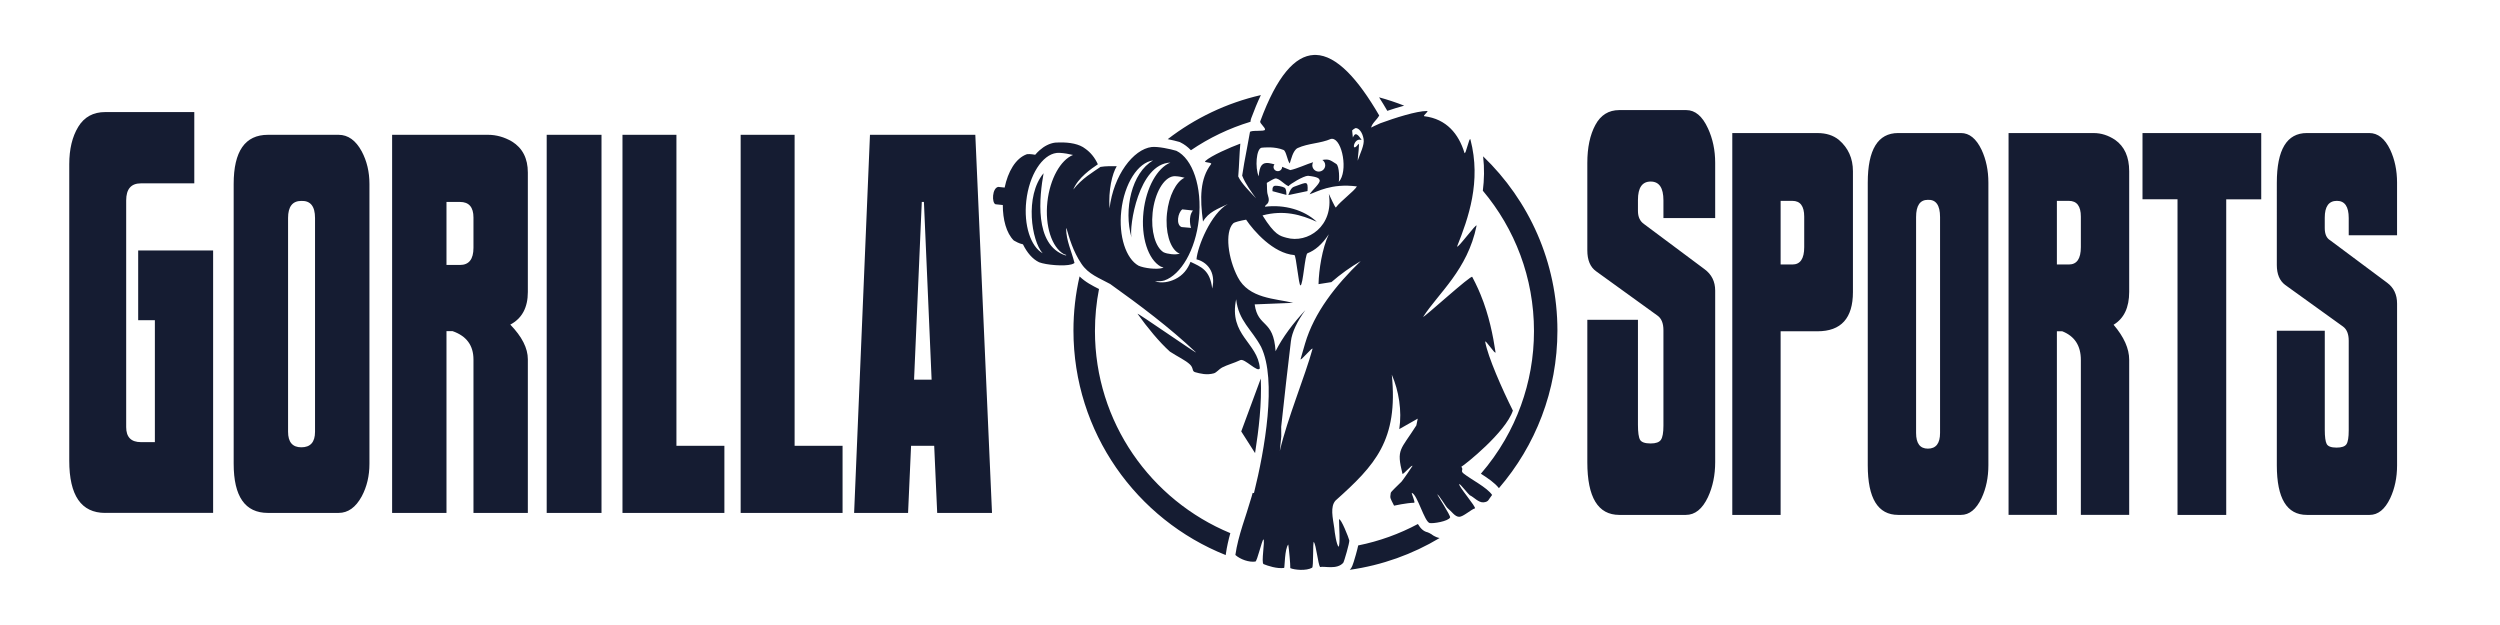
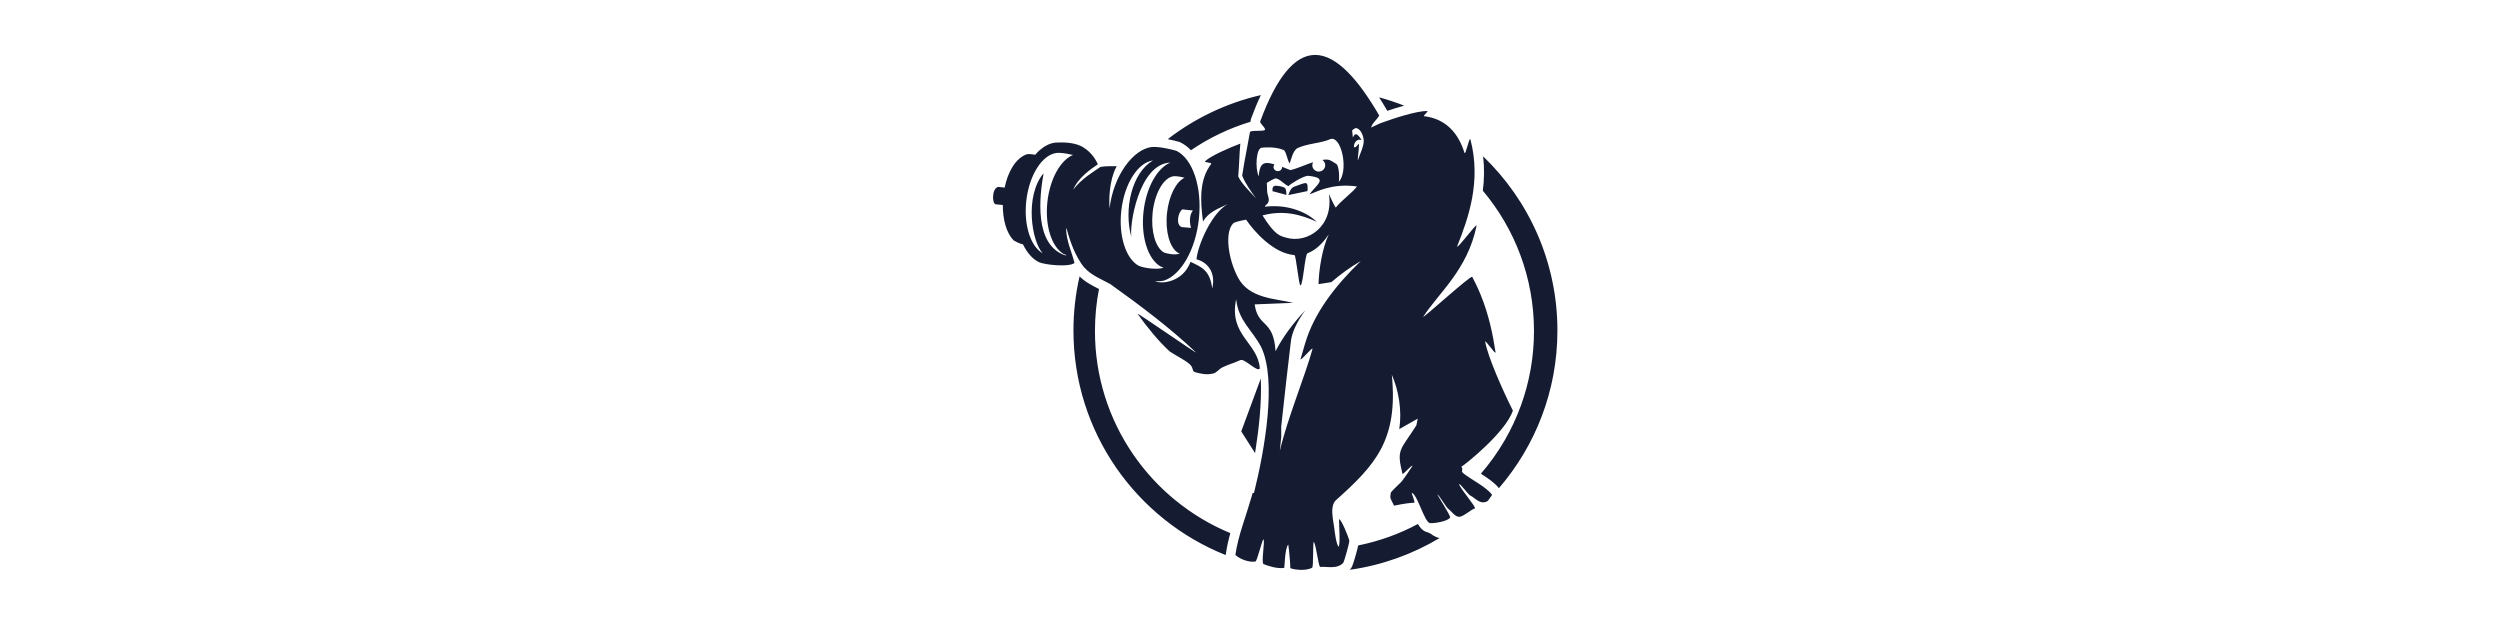
<svg xmlns="http://www.w3.org/2000/svg" version="1.1" id="Laag_1" x="0px" y="0px" viewBox="0 0 11338.6 2834.6" style="enable-background:new 0 0 11338.6 2834.6;" xml:space="preserve">
  <style type="text/css">
	.st0{fill-rule:evenodd;clip-rule:evenodd;fill:#151C32;}
</style>
  <g>
-     <path class="st0" d="M10568,1089.6l258.9,192.9c29.9,22.1,44.9,53.6,44.9,94.6v733.4c0,55.2-10.4,104.9-31.1,149.1   c-24.1,50.5-55.2,75.7-93.2,75.7h-284.8c-90.9,0-136.3-74.9-136.3-224.8v-610.4h217.5v449.5c0,31.6,2.9,52.9,8.6,63.9   c5.7,11.1,20.7,16.6,44.9,16.6c23,0,37.9-5.1,44.8-15.4c6.9-10.2,10.3-31.1,10.3-62.7v-407c0-29.9-8.6-51.3-25.8-63.9l-262.5-188.9   c-25.2-19-37.8-49-37.8-90.2V829.1c0-150.4,45.4-225.7,136.3-225.7h283c39.1,0,70.8,25.2,94.9,75.7c20.7,44.2,31.1,93.9,31.1,149.1   v238.9h-219.2v-78.1c0-52-17.8-78.1-53.5-78.1c-36.9,0-55.2,25.4-55.2,76.2v47.7C10543.9,1061.8,10551.9,1080.1,10568,1089.6z    M10096.9,2335.3H9876V903.9h-158.8V603.5h538.5v300.5h-158.8V2335.3z M9437.6,1632.6c0-64.7-28.2-108-84.6-130.2h-24.1v832.8   h-219.2V603.5h386.6c33.3,0,65.6,10.3,96.6,30.8c42.6,30,63.9,77.4,63.9,142.1v547.3c0,71.1-23.6,120.8-70.8,149.2   c47.2,55.3,70.8,108.2,70.8,158.8v703.6h-219.2V1632.6z M9437.6,982.6c0-47.7-18.1-71.6-54.4-71.6h-54.3v288.6h54.3   c36.2,0,54.4-26.2,54.4-78.7V982.6z M8894,2335.3h-284.8c-92.1,0-138.1-75-138.1-225.1V828.5c0-150,46-225.1,138.1-225.1H8894   c38,0,69,25.3,93.2,75.8c20.7,44.2,31,94,31,149.2v1281.7c0,55.3-10.3,105.1-31,149.3C8963,2310.1,8931.9,2335.3,8894,2335.3z    M8799,984.5c0-53.7-18.4-79.8-55.2-78.2c-35.7,0-53.5,26.1-53.5,78.2v979.2c0,47.4,17.8,71.1,53.5,71.1   c36.8,0,55.2-23.7,55.2-71.1V984.5z M8243.3,1502.5h-167.4v832.8h-219.2V603.5h386.6c39.1,0,71.3,10.3,96.7,30.8   c42.5,36.4,63.9,83.9,63.9,142.3v548C8403.8,1443.2,8350.3,1502.5,8243.3,1502.5z M8182.9,982.6c0-47.7-17.8-71.6-53.5-71.6h-53.5   v288.6h53.5c35.7,0,53.5-26.2,53.5-78.7V982.6z M7646.2,2335.3h-302c-96.6,0-145-79.6-145-238.9v-645.9h229.6V1926   c0,34.7,3.2,57.6,9.6,68.7c6.4,11,22.5,16.6,48.2,16.6c23.3,0,38.8-5.5,46.4-16.6c7.6-11.1,11.4-32.4,11.4-63.9v-433.4   c0-31.6-9.2-53.7-27.4-66.3l-278-200.8c-26.5-19-39.8-50.6-39.8-94.9V739c0-69.6,12.1-126.9,36.3-172   c24.1-45.1,60.4-67.7,108.7-67.7h303.8c40.2,0,73,27.6,98.3,82.8c21.9,47.3,32.8,99.4,32.8,156.1v250.8h-234.7v-80.4   c0-56.8-19.3-85.2-57.8-85.2c-38.6,0-57.8,27.8-57.8,83.3v50c0,27,9.2,46.8,27.6,59.5l274.4,204.7c32.2,23.6,48.3,56,48.3,97v778.4   c0,58.4-10.9,111.2-32.8,158.5C7720.9,2308.5,7687.6,2335.3,7646.2,2335.3z" />
-     <path class="st0" d="M4237,2021.8h-104.9l-13.6,304.6h-244.7l71.9-1714.9h477.8l75.7,1714.9h-248.6L4237,2021.8z M4190.4,916h-9.7   l-35,805.9h79.6L4190.4,916z M3359.2,611.4h244.7v1410.4h217.5v304.6h-462.2V611.4z M2823.2,611.4h244.7v1410.4h217.5v304.6h-462.2   V611.4z M2479.5,611.4h248.6v1714.9h-248.6V611.4z M2147.4,1630.5c0-64-31.8-106.9-95.2-128.8H2025v824.7h-246.6V611.4h435   c37.5,0,73.8,10.2,108.7,30.5c47.9,29.7,71.9,76.6,71.9,140.7v541.9c0,70.4-26.5,119.6-79.6,147.8c53.1,54.7,79.6,107.1,79.6,157.2   v696.8h-246.6V1630.5z M2147.4,986.8c0-47.2-20.4-70.9-61.2-70.9H2025v285.8h61.2c40.8,0,61.2-25.9,61.2-77.9V986.8z    M1535.7,2326.3h-320.5c-103.6,0-155.4-74.3-155.4-222.9V834.3c0-148.5,51.8-222.9,155.4-222.9h320.5c42.7,0,77.7,25,104.9,75.1   c23.3,43.8,35,93,35,147.8v1269.2c0,54.7-11.6,104-35,147.8C1613.3,2301.3,1578.4,2326.3,1535.7,2326.3z M1428.8,988.7   c0-53.2-20.7-79-62.1-77.5c-40.1,0-60.2,25.9-60.2,77.5v969.6c0,46.9,20.1,70.4,60.2,70.4c41.4,0,62.1-23.5,62.1-70.4V988.7z    M477.2,2326.3c-108.7,0-163.1-78.9-163.1-236.9V745.2c0-68.8,13.6-125.4,40.8-170c27.2-44.6,68-66.9,122.3-66.9h404v323.3H638.8   c-44.3,0-66.5,25.8-66.5,77.5v1028.1c0,45.4,22.3,68.1,67,68.1h63.1v-552.9h-75.7v-316.3h339.9v1190.1c-82.9,0-164.4,0-244.7,0   H477.2z" />
    <g>
      <path class="st0" d="M7063.6,1499.3c0,273-100,522.8-265.3,714.7c-19.2-24.3-50.3-45.3-81.8-65.5c40.8-47.3,77.2-98.4,108.6-152.7    c28.7-49.7,53.3-102.2,73.1-156.9c38.2-105.3,59.1-218.9,59.1-337.4c0-242.3-87.1-464.4-232-636.6c6.3-49.7,7.6-101.7,1.3-155.9    C6934.3,908.4,7063.6,1188.8,7063.6,1499.3z M5692.3,2055l-62.7-98.3l88.7-240.1C5722.8,1833.9,5709.4,1945,5692.3,2055z     M6736.2,1551.1c12,66.8,76.4,213.3,125.4,311.1c-33,99-217.3,245.7-233.9,254.8c12,14.3-5.9,17.8,10.3,30.6    c34.4,27.3,106.3,63.1,129.4,97.2c-18.2,22.3-14.4,30.7-38.6,33.5c-22.4,2.6-45.3-24.7-62.3-31.9c-4.3-1.8-44.2-52.5-47.6-50.9    c-9.6,4.3,80.5,107.8,70.1,110.4c-15.5,3.9-53.3,38.6-71.1,38.1c-19.7-0.5-33.3-23.9-53.1-40c-6.3-5.1-38.4-59.5-46.4-62.2    c-1.1,0.7,61.8,98.1,58.5,105c-8.4,17.9-78.2,28.7-92.7,25.4c-23.8-5.4-55.9-129.4-80.6-136.6c-4.7-1.4,17.7,44.5,9.9,44.6    c-34.3,0.7-89.8,13.1-90.8,13.2c-19.4-38.4-18.4-32.5-15.1-57.6c0.8-6.3,32.5-34.1,49.1-51.5c5.3-5.6,48.8-68.6,49.5-71    c-2-8.2-43.7,42.6-45.5,35.4c-28.2-113.7-9.1-105.5,63.1-219.4l6.2-30.6l-83.7,47.5c12.7-83.3-2.2-174.2-33.9-246.8    c29.8,297.9-75.9,410.6-255.3,570.9c-24.8,28-12.6,77-5.5,125.5c1.4,17.5,9.7,75.1,19.5,84.2c8.3-13.8,1.9-91.5,1.9-124.5    c8.8-6.1,44.5,84.9,46.6,95.3c1.9,9.4-23.7,97.6-27.5,101.8c-28.6,32.2-85.3,14.1-105.1,19.1c-9.5-14.4-17.3-98.2-28.3-114.4    c-5.4,5-0.7,113.4-7.7,117.5c-26.4,15.2-79.7,10.2-99,1.9c0.6-18.4-5.9-86.1-9.2-107.1c-16.6,19.7-15.9,103.1-18.7,106.2    c-32.8,4.5-73.9-9.5-93.1-17.2c-12.2-4.9,7.2-106.4-0.8-112.3c-7,4.2-28.5,99.4-36.5,100.6c-28,4.3-68-9.3-90.8-29.8    c6.2-44.2,18.3-88,32.5-133.7c5.9-19,12.3-38.3,18.7-58c7.6-23.5,15.1-47.7,22.4-72.7c1.7-5.6,3.2-11.5,4.8-17.2l5.9,0.8    c48.7-195.2,104.6-511.8,32.7-662.3c-42-79.7-102.7-118-113.5-216.6c-34.2,163.5,98.6,196.3,107.4,313    c-8.8,22.3-69.3-46.7-88.5-37.1c-30.9,14.5-57.9,20.8-82.9,33.7c-12.8,6.6-25.1,22.8-36.9,26.2c-32.6,9.2-63,1.1-85.4-5.2    c-15.1-4.3-6-18.7-23.3-35c-20.7-19.5-53.3-33.8-90.8-58.2c-48.4-43.4-102.8-109.8-146.6-171.2c-7.9-11,273.3,185.4,264.5,174.5    c-119.9-113.2-255.3-214.6-388.7-309.9c-49.6-27.3-99-43.9-130.9-92.4c-37.5-55.6-55.2-117.4-67.3-160.1c-0.6,0.4-1.1,0.6-1.7,1    c0.2,54.6,25.2,104.1,38,156.1c-8.1,4.8-5.4,3.4-13.8,6.3c-32,9.6-115.1,2.8-146.8-9.6c-30.2-14.6-54.4-43.2-73.2-81.3    c-20.1-4.4-30.5-11.9-41.5-17.4c-33.9-33.3-50.1-95.5-49.9-160.9l-33.1-3.4c-17.6-6.5-15.4-73.7,12.4-78.8l29,3.1    c14.7-70.9,48.9-133,101.3-151.5c3.4-0.4,7.3-0.6,11.3-0.4c8,0.3,17.1,1.5,26,3.1c6.3-7.4,12.7-14.1,19.5-20.1    c21.7-19.4,45.9-31.7,70.9-35c6.6-0.5,13.2-0.7,19.7-0.8c46-0.9,90.1,6.7,117.5,28.7c22.6,16,42.4,39.1,56.6,70.4    c-29.8,20.2-89.2,60.1-111.6,114.6c39.4-50.7,89.7-79.2,123.4-102.7c25-4.2,48.9-3.3,73.8-3.1c-20.7,33.7-38.4,108.6-32.7,191.3    c18.1-150.8,107.9-268.3,191.1-278.5c29.1-2.9,84,8.9,112,17.2c73.6,35.8,118,164.2,102,310.3c-15.3,139.8-81.1,251.8-156.5,277.8    c-10.8,3.2-26.1,4.3-42.6,4c29.5,9.7,64.2,3.5,91.9-10.1c35.2-17.2,56.6-45.2,69.4-78.4c47.1,22.7,88.3,36.1,98.4,121.1    c18.6-78.2-26.8-121.9-71.3-132.4c4.6-58,65.4-208.1,142-250.8c-44.4,21.7-87.2,35.5-112.5,79.4    c-14.4-106.8-13.7-194.4,36.7-260.5c6.6-8.6-34.8-5.9-26.4-13.8c25.9-24.4,113.1-62.2,159-79.2c-4.5,49-4.9,95.2-9.5,148.8    c13.6,31.3,54.2,70.6,81,99.5c-17.5-23.1-49.6-67.4-63.1-103.1c4-28.7,13.6-82.7,21.6-123c4.8-27.5,9.3-52,13.6-74.2    c2.1-10.6,66.1-1.5,68.2-11.1c3.1-8.9-24.7-29.2-21.6-37.7c76.3-207.1,158.2-297.4,243.1-301.3c3-0.1,6-0.3,9-0.2    c93.5,2.4,190.4,107.4,287.6,274.7c-11.2,20.8-32.1,34.3-36.7,54.9c5.4-2.7,10.7-5.4,16.1-8c8.6-4.1,17.3-7.9,25.8-11.7    c65.1-23.9,164.7-55.8,211.5-55.5c11.3,0.1-22.1,22.4-11.7,23.7c100.5,12.6,155.4,80.5,181.5,165.7c5,16.3,22.6-77.7,27.3-59.9    c49.9,190.6-9.8,357-60.2,483.8c-2.1,17.9,90.7-110.4,87.9-92.6c-40.9,199.8-172.2,304.6-242.1,412.8    c0.6,6.7,220.4-193.9,222.6-181c10,18.9,18.9,36.9,26.6,54.1c3.9,8.7,7.5,17.1,10.9,25.4c38.7,93.4,57.1,188.7,68,261.5    C6784.8,1614.4,6733,1533.5,6736.2,1551.1z M4806.1,693.3c-2.6-0.1-5.2,0-7.6,0c-2.4,0-4.4,0.2-6.5,0.4    c-64.8,7.9-124.5,100-137.4,217.9c-12.1,109.8,20,206.6,74.3,237c-50.5-55.3-82.3-259.5,4.2-362.9    c-18,101.2-45.6,325.4,99.2,372.7c1.5-0.5,3.1-1.1,4.6-1.7c-4.5-1.4-8.5-2.8-12-4.4c-54.2-30.3-86.5-127.1-74.5-237    c11.6-105,60-189.7,116.2-212.5C4849.2,698.4,4825.3,694.1,4806.1,693.3z M5358.9,1029.8l43.2,3.8c-0.8,0.4-15.6-49.6,8.4-78.8    l-48.2-5.2C5342.1,964,5332.6,1019.4,5358.9,1029.8z M5347.8,1150.9c1-0.4,1.9-0.8,2.9-1.2c-3.1-1-5.9-2-8.2-3.2    c-36.7-22.7-58.4-95.9-49.7-179.1c8.3-79.5,41.6-143.9,79.9-161.3c-11.9-3.4-28.3-6.4-41.3-6.9c-1.7-0.1-3.2,0-4.8,0    c-1.6,0-3.2,0-4.6,0.2c-44.1,6.2-85.1,76.2-94.4,165.5c-8.6,83.2,12.8,156.4,49.5,179.1    C5293.5,1152.2,5330.8,1156.7,5347.8,1150.9z M5272.3,1215.5c1.6-0.5,3.3-1.3,4.8-1.9c-4.7-1.4-9.2-3-12.8-4.6    c-56.9-31.8-90.7-133.4-78-248.7c12.1-110.2,62.8-199,121.9-222.9c-144.2,5.2-187.8,289.7-176.4,339.8    c-36.2-127.1,0.9-294,98-349.5c-68,8.3-130.7,104.6-144.3,228.4c-12.7,115.3,21.3,217.1,78.2,248.9    C5188.9,1216.5,5246,1223.3,5272.3,1215.5z M5651.6,996.3c-25.6,4.6-52.8,10.8-58.9,17.2c-38.6,40.1-22.9,159.2,21,243.3    c50.6,98.5,171.4,96.8,251.3,116.7l-174.5,7c15.1,107.9,85.5,64.9,94.8,212.4c32.2-63.9,80-127.3,134.9-186.1    c-36.8,50.6-60.6,100-65.4,141.2c-13.4,113.7-29,245.4-44,387.8l0.4,43.2c-2.2,21.6-4.4,43.9-6.5,65.8    c33.3-144.3,114.8-340.1,147.9-461.4c4.7-17.2-58.6,61.7-53.7,44.4c6.6-23.3,13.5-46.6,20.3-70c41.3-140,138.9-264.3,252.4-373.8    c-47.2,27.5-92.4,60.2-133,95.5l-58.5,9.2c1.5-64.6,16.3-161.7,46.6-226.3c-30.7,46.9-63.6,73.7-96.6,86.2    c-11.8,4.5-20.1,144.8-31.8,145.9c-8.1,0.7-19.7-137-27.6-137.6C5774.5,1149.2,5686,1047.2,5651.6,996.3z M6042.2,629.6    c-1.7-0.1-3.4,0-5.2,0.2c-49.1,21.4-102,19.2-151.7,41.7c-21.3,10.5-30.3,54.3-35.7,70c-11-12.5-15.8-56.3-28.3-61.4    c-39.6-16.3-87.2-11.3-99.6-10.1c-24,4.7-30.2,90.3-13,129.7c3.8-50.4,17.4-63.3,45.7-60.1c6,0.7,19.2,4,25.8,5.7    c-2.6,3.3-4.2,7.5-4.2,11.9c0,10.6,8.8,19.1,19.5,19.1c10.7,0,19.5-8.4,19.5-19.1c0-0.3,0-0.6,0-0.8c11.5,4.1,23.4,10.5,37.1,15.1    c30.9-6.5,75.4-27.5,103.4-35.8c-2.2,4.1-3.6,8.8-3.6,13.8c0,15.9,13.1,28.7,29.2,28.7c16.1,0,29.4-12.8,29.4-28.7    c0-10-5.2-18.9-13-24.1c30.2-5,35.4,0.6,62.9,18c15.2,9.7,14.5,75.5,11.1,82.1C6115.7,778.4,6087.9,631.6,6042.2,629.6z     M5939.6,881.3c11.5-19.4,50.6-50.9,45.5-64.5c-2.5-6.8-5.7-14.3-52.7-19.5c-20.2,0.1-83.7,38.7-88.5,47.1    c-19.9-8-42.9-37.3-60.6-35c-13.1,4.6-24.4,12.6-37.8,20.1c1.7,15.9-0.5,39.5,4.4,53.8c15.3,44.9-12.5,41.6-12.6,54.3    c86.7-11.1,177.6,14.3,234.9,68.3c-70.9-32-149-54.9-246.1-28.9c56.3,90.3,79.3,92.9,108.2,101.2    c96.2,27.7,215.9-52.2,192.6-198.8c2.5,4.2,29,65.5,32.1,61.4c21.9-29.6,82.2-73.1,95.2-95.3    C6037.7,830.3,5972.9,870.3,5939.6,881.3z M6184.6,631.1c-5-30.9-21.6-51.4-37.1-50.1c-5.9,2.9-10.9,6.4-15.1,10.7    c0.9,9.3,2.1,20.3,3.4,32.1c1.7-4,3.9-7.8,6.5-11.1c12.2-15.7,31.6,21,33.3,22.6c-36.7-15.5-49.5,65.3-14.9,18.2    c8-10.9-4.1,67.3-2.9,75.2C6168.4,696.5,6189,657.9,6184.6,631.1z M5843.3,884.8c0.5-1.5,9.3-32.9,25.6-37.9    c11.5-3.5,37.5-14.6,47.4-16.1c1.6-0.2,3.2-0.4,4.6-0.4c10.2-0.2,11,15.4,9.2,36.2L5843.3,884.8z M5783.9,842.5    c8.7-0.5,30.6,2.4,42.2,8.8c9.2,5.1,8.1,31.7,8.4,32.7l-63.3-17C5769.9,849.3,5775.3,843,5783.9,842.5z M6254.7,441.4    c38.9,10.6,76.9,23.2,113.9,37.8c-26.7,7.2-53.4,15.7-76.5,23.5C6279.6,481.1,6267.1,460.7,6254.7,441.4z M5671.7,552.2    c-97.2,29.5-188.2,73.3-270.3,129.2c-14.3-15.1-30.2-27.1-47.6-35.6l-3.3-1.6l-3.4-1c-11.3-3.3-30.2-8.1-50.9-12.1    c122.8-94.7,266.2-164,422.4-199.9c-15.1,31.7-29.6,66.7-43.8,105.2C5672.6,541.9,5671.8,547.2,5671.7,552.2z M4984.5,1310.8    c-12.1,61.7-18.4,125.5-18.4,190.6c0,413.2,253.5,767.4,614,916.6c-8.2,29.5-15.6,61.2-20.1,93.4l-0.9,6.1    c-404.7-161.4-690.5-556.5-690.5-1018.3c0-84.4,9.5-166.6,27.7-245.5C4923.1,1279.7,4954.2,1295.5,4984.5,1310.8z M6149.5,2515.4    c5.1-18.5,8.5-31.7,10.5-41.6c96-19.3,187-52.4,270.8-97.2c11.8,19.9,24.9,33.3,43.8,37.5c4.9,1.2,9.9,4.8,18.2,9.2    c0.4,0.2,14.1,12.6,36.4,16.9c-122.4,73.3-260.4,123.4-407.7,144.2c1-1,2-2,2.9-3.1C6130,2575,6134.1,2570.4,6149.5,2515.4z" />
    </g>
  </g>
</svg>